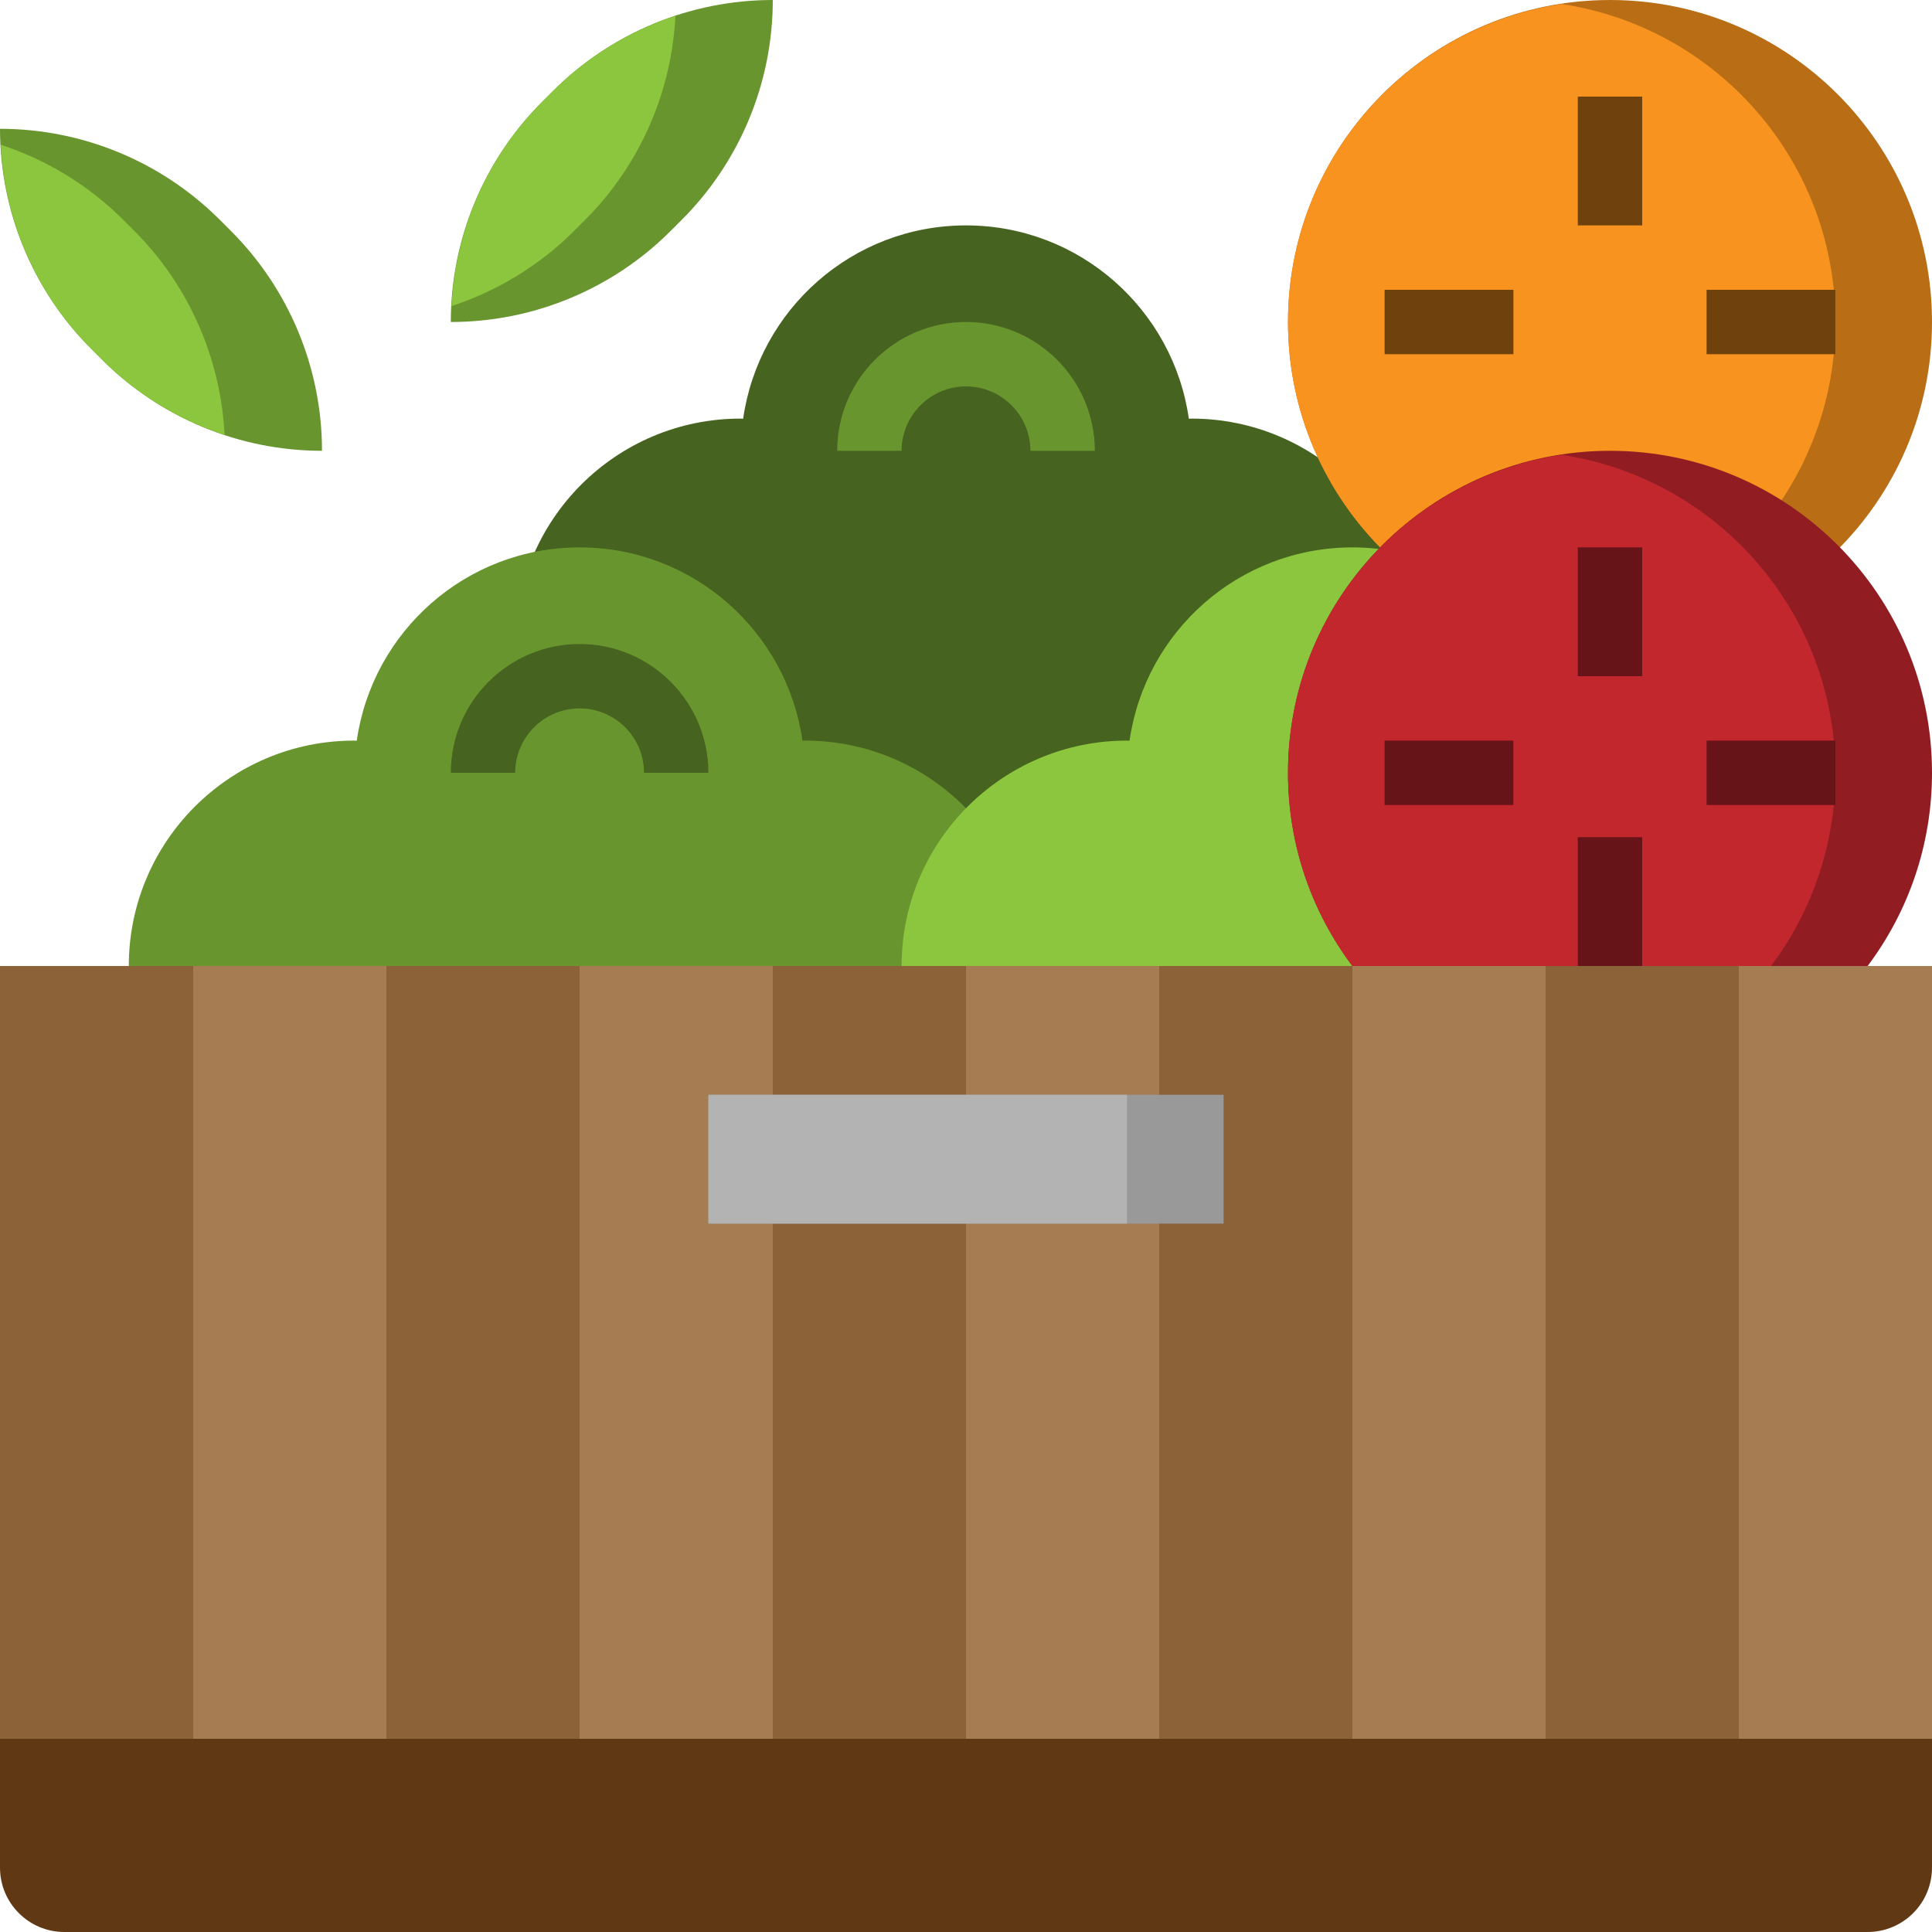
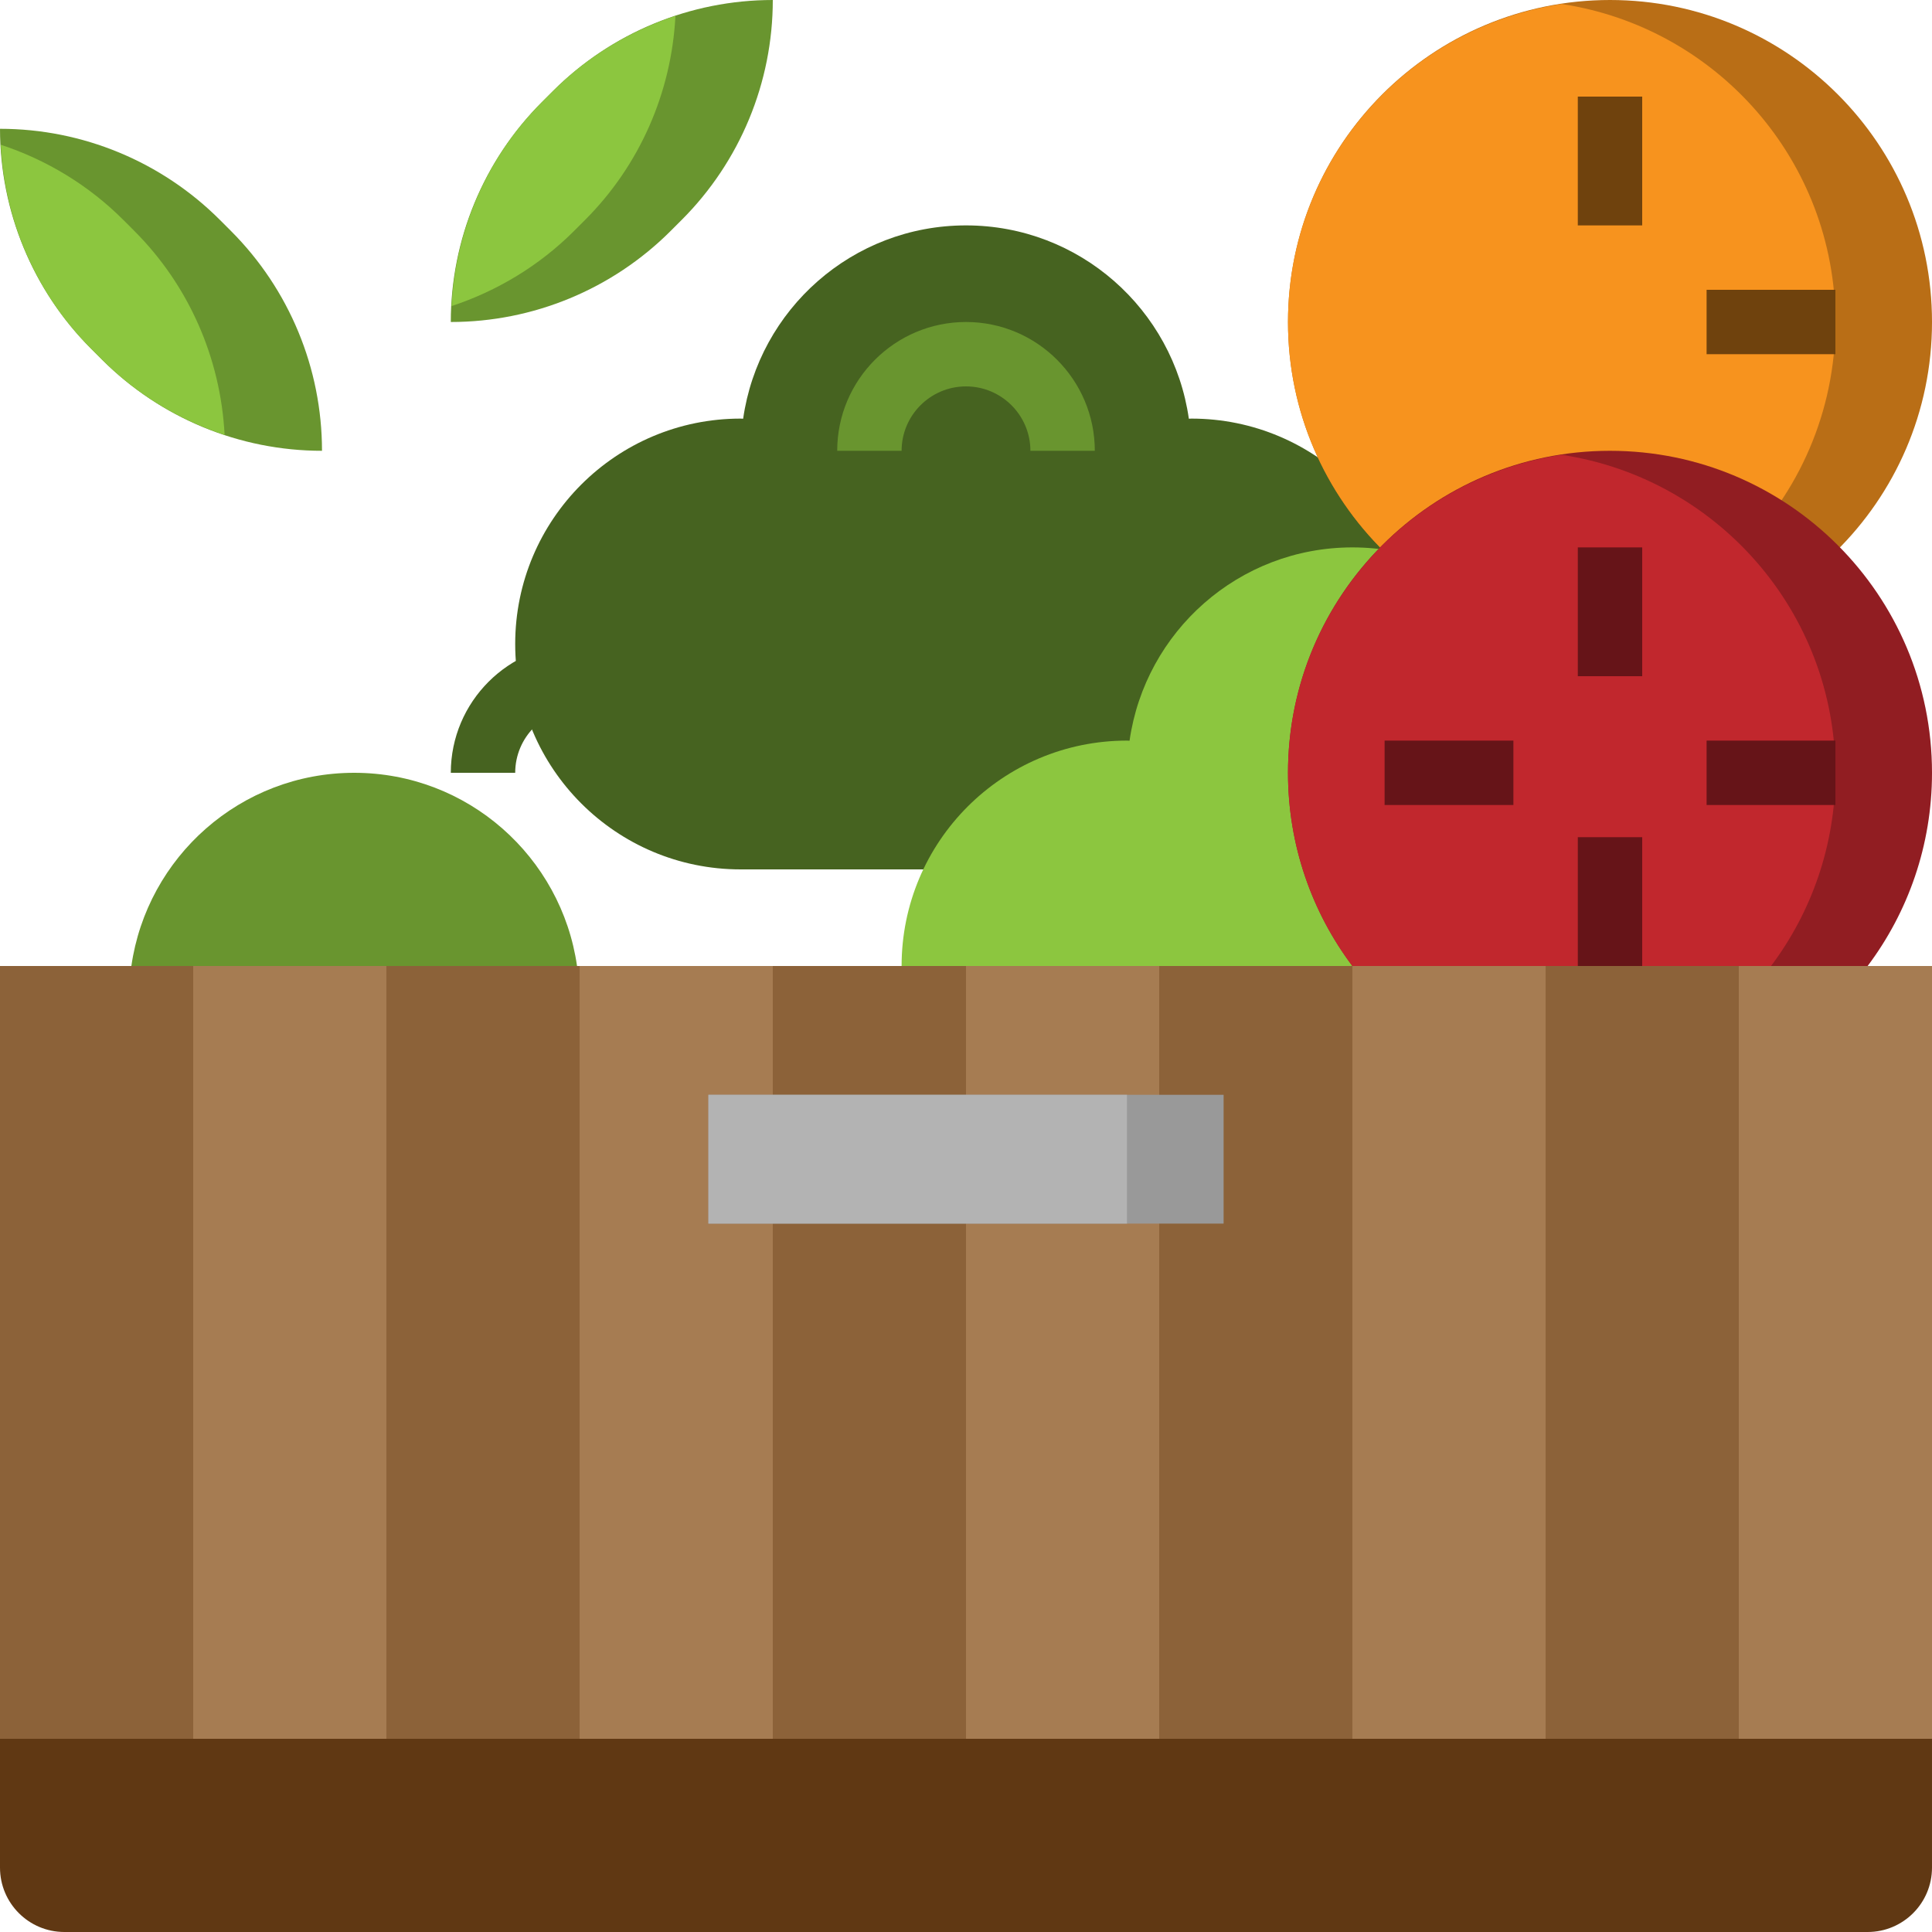
<svg xmlns="http://www.w3.org/2000/svg" height="480pt" viewBox="0 0 480 480" width="480pt">
  <path d="m296 216c30.93 0 56-25.07 56-56s-25.07-56-56-56c-.215 0-.414.031-.633.031-3.879-27.145-27.152-48.031-55.367-48.031s-51.488 20.887-55.367 48.031c-.219 0-.418-.031-.633-.031-30.93 0-56 25.07-56 56s25.07 56 56 56zm0 0" fill="#466320" />
-   <path d="m200 296c30.93 0 56-25.07 56-56s-25.07-56-56-56c-.215 0-.414.031-.633.031-3.879-27.145-27.152-48.031-55.367-48.031s-51.488 20.887-55.367 48.031c-.219 0-.418-.031-.633-.031-30.93 0-56 25.07-56 56s25.07 56 56 56zm0 0" fill="#69952f" />
+   <path d="m200 296s-25.07-56-56-56c-.215 0-.414.031-.633.031-3.879-27.145-27.152-48.031-55.367-48.031s-51.488 20.887-55.367 48.031c-.219 0-.418-.031-.633-.031-30.93 0-56 25.07-56 56s25.07 56 56 56zm0 0" fill="#69952f" />
  <path d="m392 296c30.93 0 56-25.07 56-56s-25.07-56-56-56c-.215 0-.414.031-.633.031-3.879-27.145-27.152-48.031-55.367-48.031s-51.488 20.887-55.367 48.031c-.219 0-.418-.031-.633-.031-30.93 0-56 25.07-56 56s25.07 56 56 56zm0 0" fill="#8cc63f" />
  <path d="m344 137.129c-14.809-14.52-24-34.754-24-57.129 0-44.184 35.816-80 80-80s80 35.816 80 80c0 22.375-9.184 42.609-24 57.129" fill="#b96e16" />
  <path d="m388 1c-38.473 5.801-68 38.902-68 79 0 22.375 9.184 42.609 24 57.129h88c14.809-14.52 24-34.754 24-57.129 0-40.098-29.527-73.199-68-79zm0 0" fill="#f7931e" />
  <path d="m336 240.008c-10.047-13.367-16-29.992-16-48.008 0-44.184 35.816-80 80-80s80 35.816 80 80c0 18.016-5.953 34.633-16 48.008" fill="#911d22" />
  <path d="m388 113c-38.473 5.801-68 38.902-68 79 0 18.016 5.953 34.633 16 48.008h104c10.047-13.367 16-29.992 16-48.008 0-40.098-29.527-73.199-68-79zm0 0" fill="#c1272d" />
  <path d="m0 240v224c0 8.84 7.16 16 16 16h448c8.84 0 16-7.16 16-16v-224zm0 0" fill="#603813" />
  <path d="m0 240h48v192h-48zm0 0" fill="#8c6239" />
  <path d="m48 240h48v192h-48zm0 0" fill="#a67c52" />
  <path d="m96 240h48v192h-48zm0 0" fill="#8c6239" />
  <path d="m144 240h48v192h-48zm0 0" fill="#a67c52" />
  <path d="m192 240h48v192h-48zm0 0" fill="#8c6239" />
  <path d="m240 240h48v192h-48zm0 0" fill="#a67c52" />
  <path d="m288 240h48v192h-48zm0 0" fill="#8c6239" />
  <path d="m336 240h48v192h-48zm0 0" fill="#a67c52" />
  <path d="m384 240h48v192h-48zm0 0" fill="#8c6239" />
  <path d="m432 240h48v192h-48zm0 0" fill="#a67c52" />
  <path d="m176 272h128v32h-128zm0 0" fill="#999" />
  <path d="m176 272h104v32h-104zm0 0" fill="#b3b3b3" />
  <path d="m80 112c-20.488 0-40.137-8.137-54.625-22.625l-2.742-2.742c-14.496-14.496-22.633-34.145-22.633-54.633 20.488 0 40.137 8.137 54.625 22.625l2.742 2.742c14.496 14.496 22.633 34.145 22.633 54.633zm0 0" fill="#69952f" />
  <path d="m33.375 57.375-2.75-2.75c-8.609-8.609-19.074-14.922-30.434-18.664.977 19.039 8.879 37.117 22.434 50.672l2.742 2.742c8.617 8.617 19.082 14.922 30.434 18.672-.977-19.047-8.879-37.125-22.426-50.672zm0 0" fill="#8cc63f" />
  <path d="m112 80c20.488 0 40.137-8.137 54.625-22.625l2.742-2.742c14.496-14.496 22.633-34.145 22.633-54.633-20.488 0-40.137 8.137-54.625 22.625l-2.742 2.742c-14.496 14.496-22.633 34.145-22.633 54.633zm0 0" fill="#69952f" />
  <path d="m137.375 22.625-2.742 2.742c-13.555 13.555-21.457 31.625-22.434 50.672 11.352-3.75 21.816-10.055 30.434-18.672l2.742-2.742c13.555-13.555 21.457-31.625 22.434-50.672-11.359 3.75-21.824 10.062-30.434 18.672zm0 0" fill="#8cc63f" />
  <path d="m392 24h16v32h-16zm0 0" fill="#6f420d" />
  <path d="m424 72h32v16h-32zm0 0" fill="#6f420d" />
-   <path d="m344 72h32v16h-32zm0 0" fill="#6f420d" />
  <g fill="#661418">
    <path d="m344 184h32v16h-32zm0 0" />
    <path d="m392 136h16v32h-16zm0 0" />
    <path d="m392 208h16v32h-16zm0 0" />
    <path d="m424 184h32v16h-32zm0 0" />
  </g>
  <path d="m272 112h-16c0-8.824-7.176-16-16-16s-16 7.176-16 16h-16c0-17.648 14.352-32 32-32s32 14.352 32 32zm0 0" fill="#69952f" />
  <path d="m176 192h-16c0-8.824-7.176-16-16-16s-16 7.176-16 16h-16c0-17.648 14.352-32 32-32s32 14.352 32 32zm0 0" fill="#466320" />
</svg>